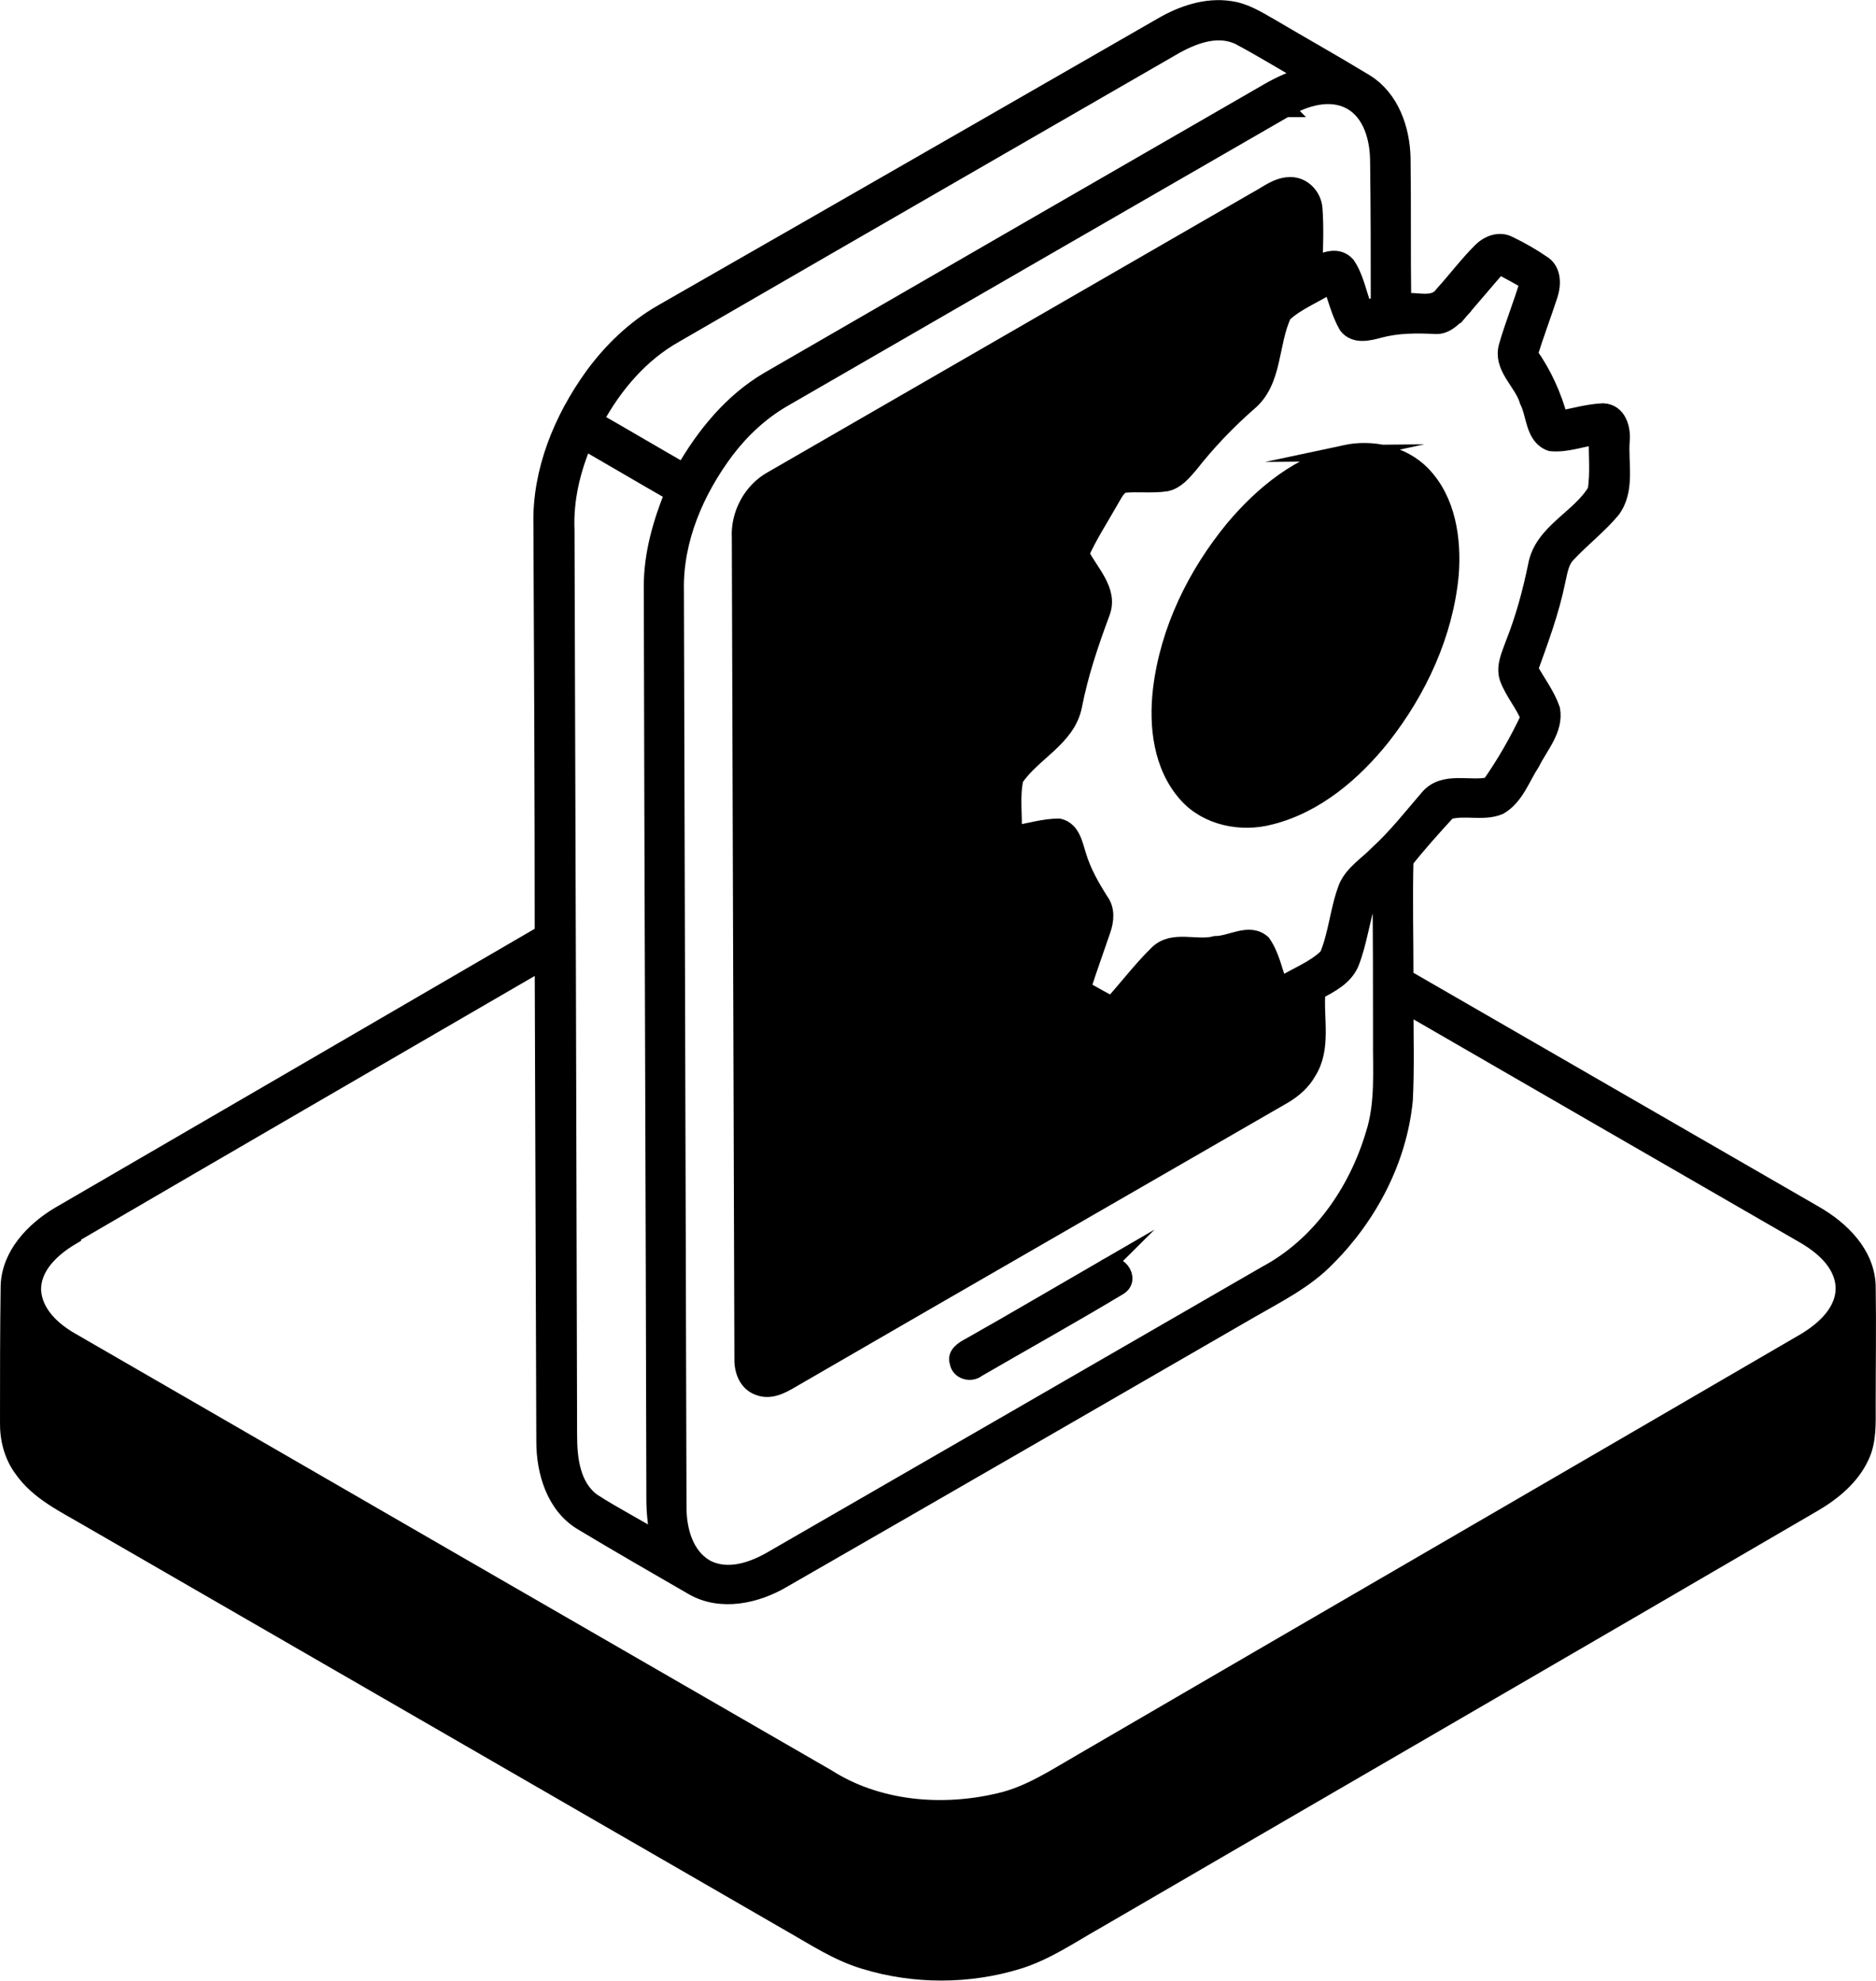
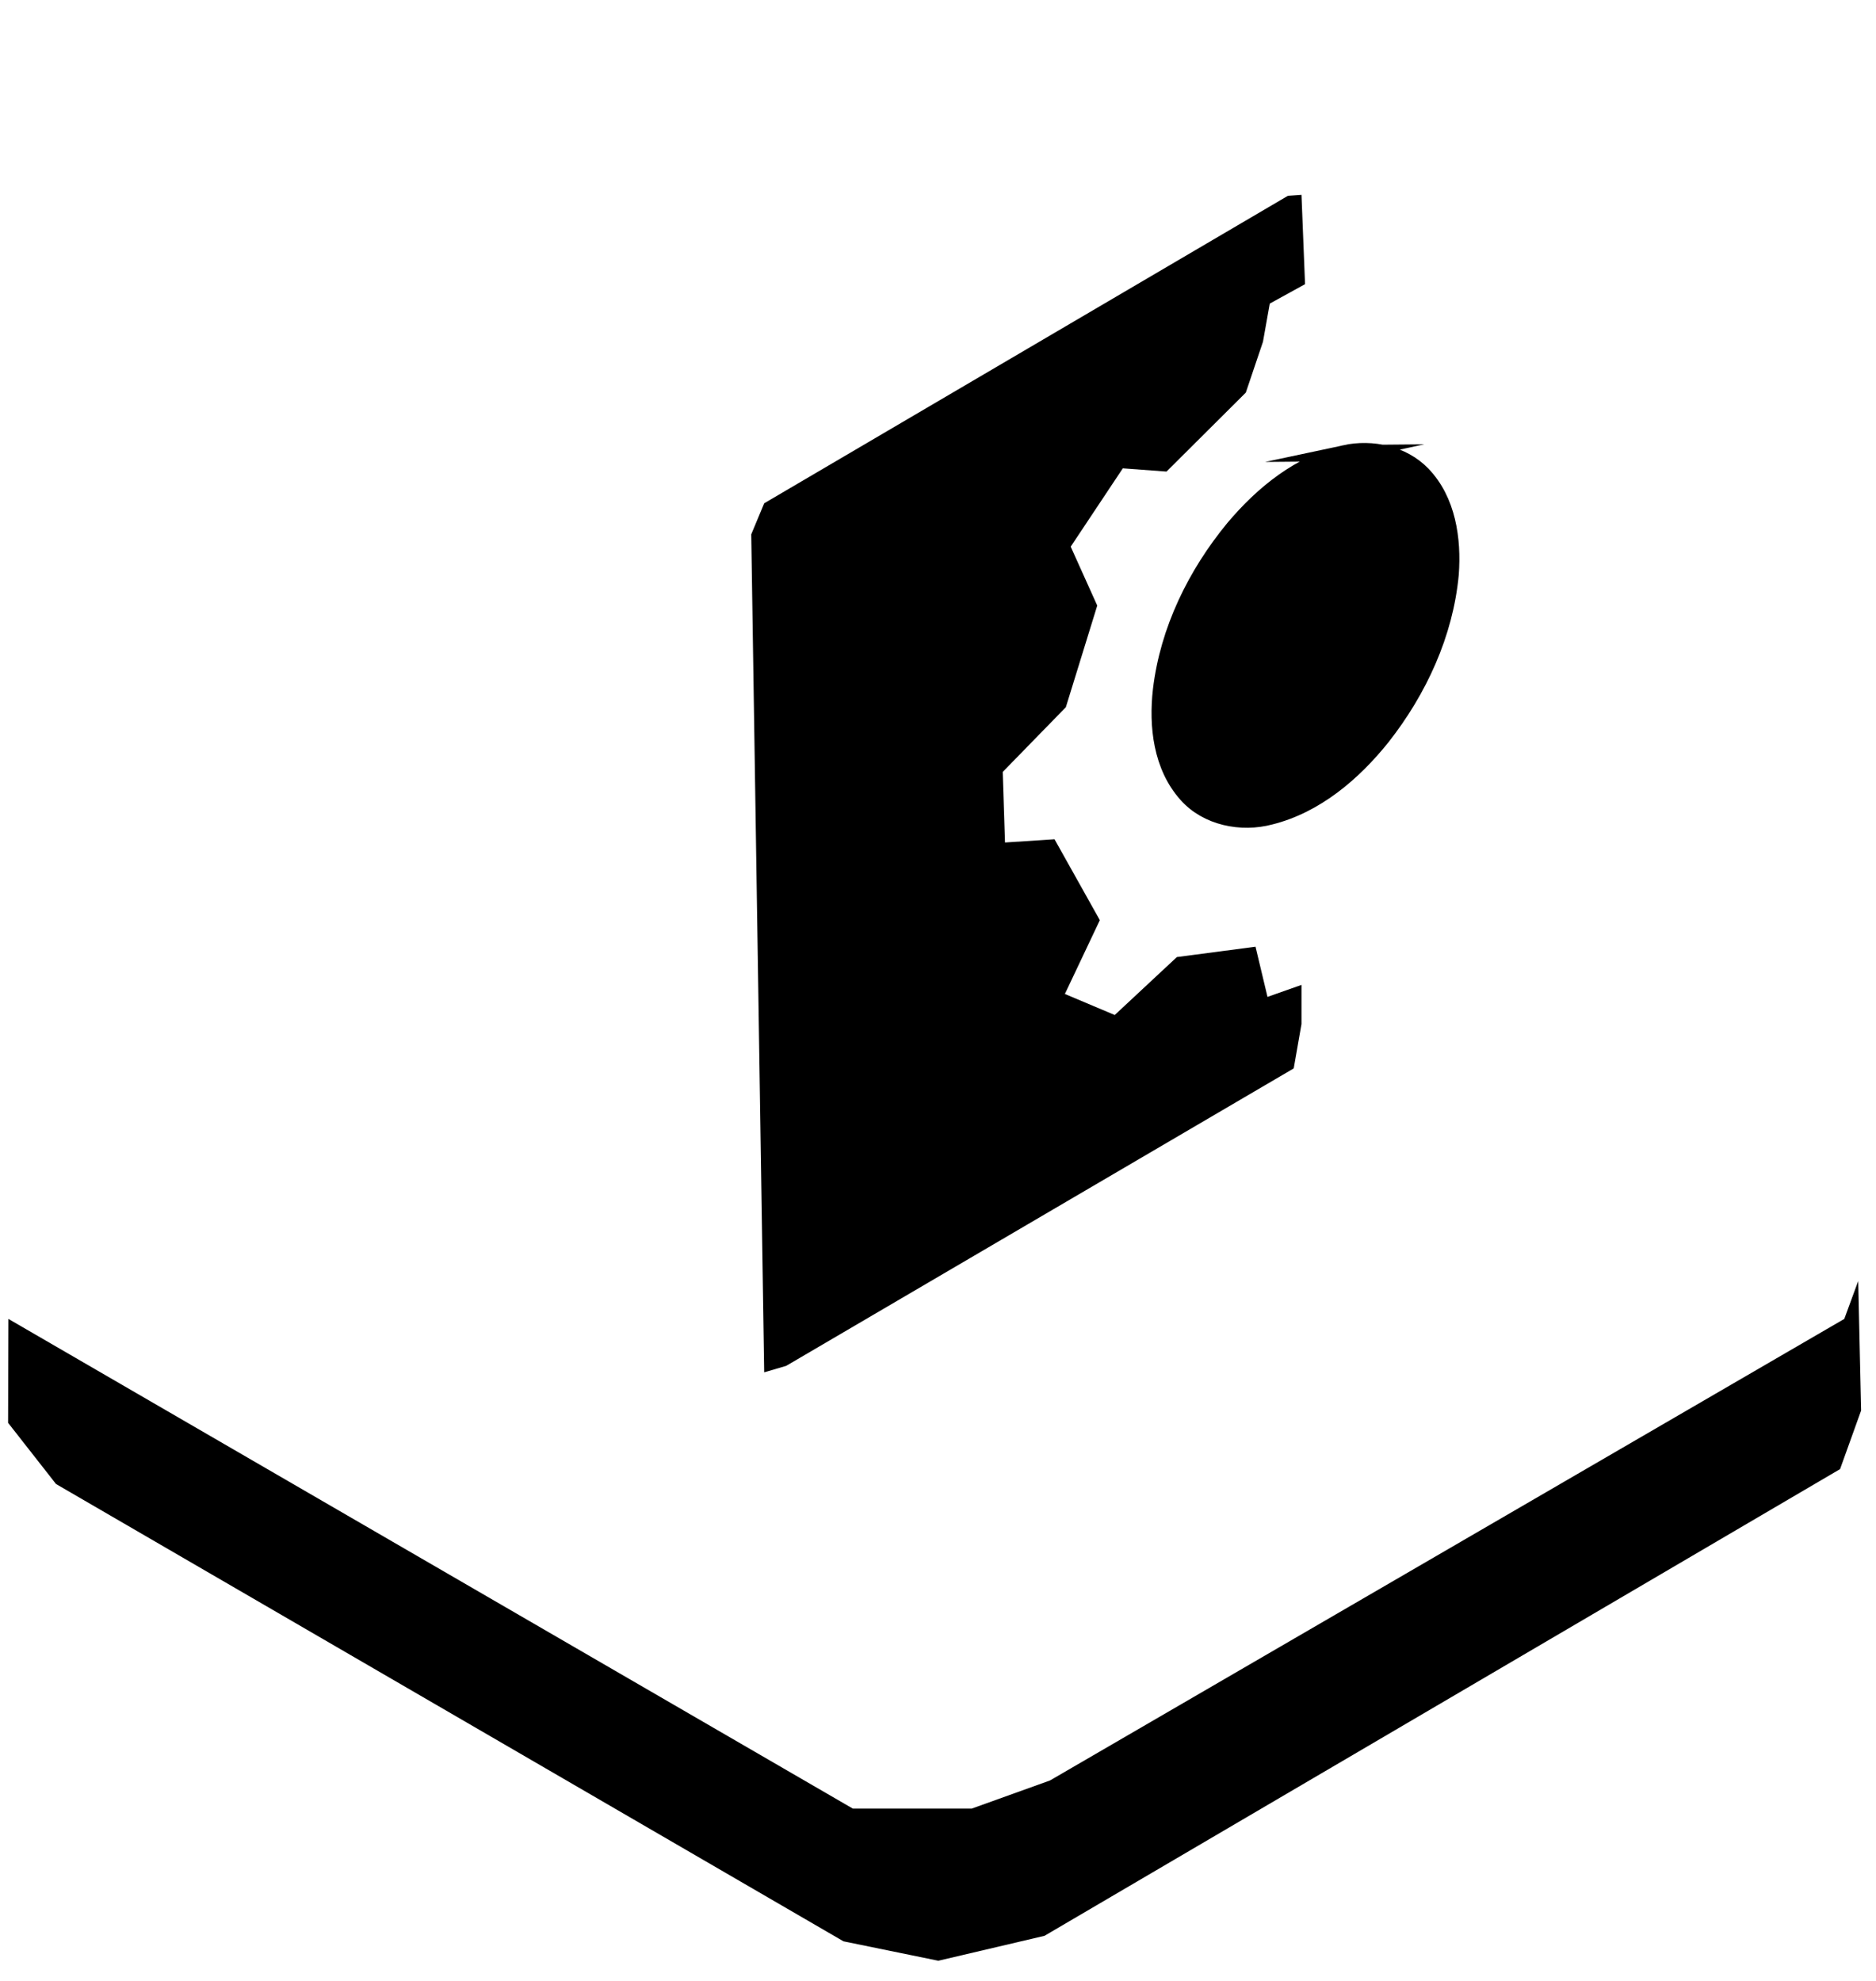
<svg xmlns="http://www.w3.org/2000/svg" id="Layer_1" data-name="Layer 1" viewBox="0 0 57.96 61.21">
  <defs>
    <style>      .cls-1 {        stroke: #000;        stroke-miterlimit: 10;        stroke-width: .5px;      }    </style>
  </defs>
-   <path class="cls-1" d="M35.91.78c.62-.36,1.36-.61,2.09-.5.46.06.85.31,1.24.53.98.58,1.98,1.14,2.95,1.73.79.49,1.12,1.45,1.14,2.34.02,1.47,0,2.96.02,4.43.41-.06.95.18,1.23-.23.4-.44.75-.91,1.17-1.33.22-.22.56-.36.86-.21.38.18.74.39,1.09.63.29.22.28.63.18.94-.2.61-.43,1.22-.62,1.83.43.6.74,1.29.93,2,.45-.08.88-.21,1.34-.23.47.02.61.53.57.92-.05.7.17,1.51-.29,2.13-.41.49-.93.89-1.37,1.36-.23.23-.26.56-.33.85-.19.93-.52,1.81-.84,2.7.23.42.52.79.68,1.25.11.62-.37,1.13-.62,1.64-.31.47-.49,1.06-1,1.36-.5.21-1.08,0-1.59.15-.45.49-.91,1-1.32,1.52-.03,1.21,0,2.41,0,3.61,4.22,2.43,8.43,4.87,12.65,7.3.82.47,1.6,1.23,1.63,2.23.02,1.24,0,2.47,0,3.71,0,.52.03,1.08-.2,1.56-.3.65-.88,1.12-1.48,1.47-7.37,4.3-14.76,8.58-22.13,12.87-.8.45-1.56.98-2.44,1.25-1.53.47-3.21.47-4.74,0-.84-.25-1.57-.74-2.33-1.17-7.22-4.17-14.43-8.33-21.65-12.5-.73-.43-1.55-.81-2.05-1.53-.31-.42-.44-.94-.43-1.46,0-1.41,0-2.8.02-4.2.03-.96.76-1.72,1.54-2.19,4.99-2.9,9.98-5.8,14.96-8.7,0-4.21-.02-8.42-.04-12.63-.04-1.66.63-3.27,1.58-4.59.57-.78,1.28-1.47,2.13-1.96C25.6,6.71,35.91.78,35.91.78ZM20.86,10.34c-1.07.6-1.89,1.57-2.47,2.64.91.52,1.82,1.06,2.73,1.58.64-1.12,1.49-2.16,2.61-2.82,5.15-2.98,10.3-5.95,15.45-8.92.36-.21.75-.38,1.15-.51-.68-.39-1.35-.8-2.04-1.17-.75-.36-1.58.03-2.24.43,0,0-10.13,5.84-15.19,8.77ZM39.74,3.36c-5.19,2.99-10.36,5.98-15.54,8.97-.69.4-1.28.95-1.76,1.58-.93,1.24-1.59,2.75-1.56,4.32.03,9.44.05,18.9.08,28.34,0,.68.2,1.47.83,1.85.68.38,1.49.09,2.11-.28,5.07-2.92,10.15-5.86,15.21-8.78,1.65-.88,2.8-2.53,3.33-4.31.31-.96.22-1.98.23-2.97,0-1.6,0-3.21-.02-4.81-.13.16-.3.29-.37.49-.21.65-.29,1.35-.54,1.99-.19.45-.63.67-1.04.89-.07.82.19,1.74-.28,2.48-.18.32-.45.55-.75.73-5.02,2.9-10.05,5.79-15.07,8.7-.35.2-.75.48-1.17.31-.36-.13-.5-.52-.49-.88-.03-8.45-.05-16.92-.08-25.37-.04-.72.35-1.45.98-1.8,4.99-2.88,9.98-5.76,14.97-8.64.34-.18.65-.45,1.06-.45s.72.36.74.74c.04.57.02,1.15,0,1.72.32-.15.73-.32,1.01,0,.27.4.35.89.52,1.34.11-.02.34-.07.46-.09,0-1.47,0-2.96-.02-4.43,0-.69-.2-1.51-.86-1.87-.64-.34-1.41-.1-1.99.24h.02ZM24.3,15.41c-.45.22-.73.71-.69,1.21.04,8.53.04,17.05.1,25.59,5.16-2.95,10.28-5.94,15.43-8.89.23-.13.47-.27.61-.49.35-.49.17-1.13.22-1.69-.3.1-.68.22-.92-.06-.27-.41-.36-.89-.53-1.33-.71.2-1.46.27-2.2.21-.51.53-.94,1.16-1.49,1.65-.32.29-.75.18-1.07-.05-.41-.26-1.08-.46-1.01-1.07.14-.75.49-1.45.69-2.18-.43-.6-.73-1.29-.93-2-.42.08-.83.19-1.26.23-.35.05-.63-.29-.64-.61-.03-.49,0-1,0-1.49,0-.34.08-.69.31-.96.42-.49.93-.89,1.37-1.37.25-.28.25-.67.35-1.01.18-.85.51-1.66.77-2.49-.16-.48-.56-.84-.67-1.34-.06-.54.32-.98.56-1.44.29-.46.49-.97.87-1.35.49-.45,1.23-.12,1.8-.3.47-.49.86-1.04,1.35-1.5.34-.38.76-.65,1.06-1.06.29-.68.32-1.45.6-2.13.18-.41.57-.62.94-.83v-2.21c-5.2,2.97-15.6,8.96-15.6,8.96ZM45.11,9.62c-.2.22-.45.47-.76.45-.58-.03-1.17-.03-1.73.12-.33.09-.76.2-1.01-.12-.23-.4-.33-.85-.49-1.27-.49.32-1.04.52-1.46.91-.43.89-.27,2.08-1.09,2.75-.66.58-1.27,1.22-1.81,1.91-.2.23-.41.49-.72.56-.45.07-.9,0-1.36.05-.19.12-.28.34-.39.52-.3.53-.64,1.05-.89,1.61.28.57.91,1.14.64,1.83-.35.94-.67,1.89-.86,2.87-.2,1.01-1.28,1.45-1.81,2.25-.12.55-.03,1.14-.05,1.7.47-.07.92-.22,1.4-.22.41.1.48.55.59.89.15.5.41.96.69,1.4.2.27.17.61.06.92-.2.59-.42,1.19-.61,1.79.3.17.6.34.9.5.47-.52.9-1.09,1.41-1.59.49-.47,1.2-.12,1.79-.28.49,0,1.04-.41,1.46-.04.28.4.36.89.53,1.33.49-.32,1.06-.51,1.47-.92.29-.68.33-1.45.6-2.14.2-.44.62-.69.95-1.03.58-.53,1.07-1.16,1.58-1.75.49-.54,1.27-.22,1.88-.36.46-.65.87-1.37,1.21-2.09-.17-.43-.49-.78-.65-1.22-.12-.36.06-.72.18-1.06.31-.78.53-1.59.7-2.42.19-1.04,1.34-1.46,1.84-2.31.09-.55.02-1.11.04-1.67-.48.06-.95.25-1.43.2-.54-.19-.49-.87-.71-1.3-.17-.59-.84-1.04-.64-1.71.19-.66.46-1.31.65-1.97-.3-.17-.6-.34-.9-.49-.4.47-.8.93-1.2,1.4,0,0-.02-.02-.02-.02ZM18.05,13.65c-.37.86-.59,1.79-.55,2.73.03,9.32.06,18.64.08,27.96,0,.72.09,1.57.72,2.04.66.43,1.38.79,2.05,1.21-.08-.42-.13-.84-.13-1.27-.02-9.4-.06-18.81-.08-28.21,0-.99.28-1.96.65-2.87-.91-.52-1.82-1.06-2.74-1.59ZM2.21,38.22c-.59.35-1.21.91-1.19,1.65.04.7.6,1.22,1.18,1.55,7.78,4.5,15.58,9,23.36,13.49,1.55.99,3.53,1.16,5.31.74.93-.21,1.73-.75,2.55-1.22,7.43-4.33,14.87-8.64,22.3-12.97.62-.36,1.29-.95,1.24-1.74-.06-.73-.68-1.24-1.28-1.58-4.09-2.36-8.18-4.72-12.26-7.08,0,.98.03,1.96-.02,2.93-.18,1.84-1.09,3.58-2.4,4.89-.67.69-1.54,1.12-2.37,1.6-4.81,2.78-9.62,5.56-14.44,8.33-.83.49-1.93.73-2.8.22-1.14-.66-2.29-1.32-3.42-2-.84-.51-1.15-1.55-1.15-2.49-.02-4.94-.03-9.88-.05-14.82-4.86,2.82-9.72,5.64-14.57,8.47h0ZM1.01,41.48c0,.91-.02,1.83,0,2.74.05.76.7,1.3,1.33,1.64,7.88,4.53,15.74,9.09,23.62,13.63,1.49.8,3.31.9,4.94.5.92-.21,1.71-.75,2.52-1.22,7.45-4.34,14.93-8.67,22.38-13.01.55-.35,1.13-.86,1.17-1.55.02-.91,0-1.82,0-2.72-.72.64-1.6,1.05-2.43,1.54-7.26,4.22-14.51,8.43-21.77,12.65-1.14.68-2.47.94-3.79.93-1.21-.02-2.43-.27-3.49-.87-7.69-4.44-15.38-8.88-23.06-13.31-.5-.28-.98-.58-1.42-.96Z" />
  <path class="cls-1" d="M41.55,14c.84-.18,1.79.02,2.4.65.78.81.95,2.01.87,3.09-.17,1.84-.98,3.59-2.12,5.04-.89,1.11-2.05,2.1-3.45,2.45-.9.24-1.96.03-2.59-.68-.78-.87-.92-2.12-.79-3.24.22-1.84,1.07-3.57,2.24-4.99.9-1.07,2.06-2.02,3.45-2.32h0ZM41.28,14.85c-1.32.49-2.36,1.51-3.15,2.64-.92,1.35-1.56,2.94-1.56,4.58,0,.76.19,1.61.8,2.13.57.49,1.43.45,2.1.19,1.26-.49,2.26-1.47,3.02-2.56.9-1.31,1.54-2.85,1.59-4.45,0-.81-.15-1.73-.8-2.3-.55-.48-1.36-.46-2.01-.23h0Z" />
-   <path class="cls-1" d="M34.11,39.19c.38-.34.9.32.46.58-1.45.87-2.92,1.69-4.37,2.53-.21.17-.57.07-.61-.21-.09-.25.18-.41.37-.51,1.4-.79,2.77-1.6,4.17-2.41h0Z" />
  <polygon points="56.98 40.75 32.44 55.01 30.02 55.88 26.35 55.88 .26 40.75 .25 43.96 1.73 45.85 26.06 59.98 28.99 60.58 32.27 59.81 56.85 45.39 57.5 43.58 57.41 39.58 56.98 40.75" />
  <ellipse cx="40.21" cy="19.81" rx="5.84" ry="3.72" transform="translate(2.09 43.39) rotate(-57.97)" />
  <polygon points="39.79 6.05 23.61 15.55 23.21 16.51 23.61 42.4 24.29 42.2 39.97 33.01 40.21 31.64 40.21 30.43 39.16 30.8 38.79 29.25 36.36 29.57 34.44 31.36 32.9 30.71 33.98 28.43 32.58 25.93 31.05 26.03 30.98 23.85 32.93 21.85 33.9 18.71 33.08 16.89 34.69 14.47 36.04 14.57 38.49 12.13 39.02 10.56 39.23 9.38 40.32 8.78 40.21 6.02 39.79 6.05" />
</svg>